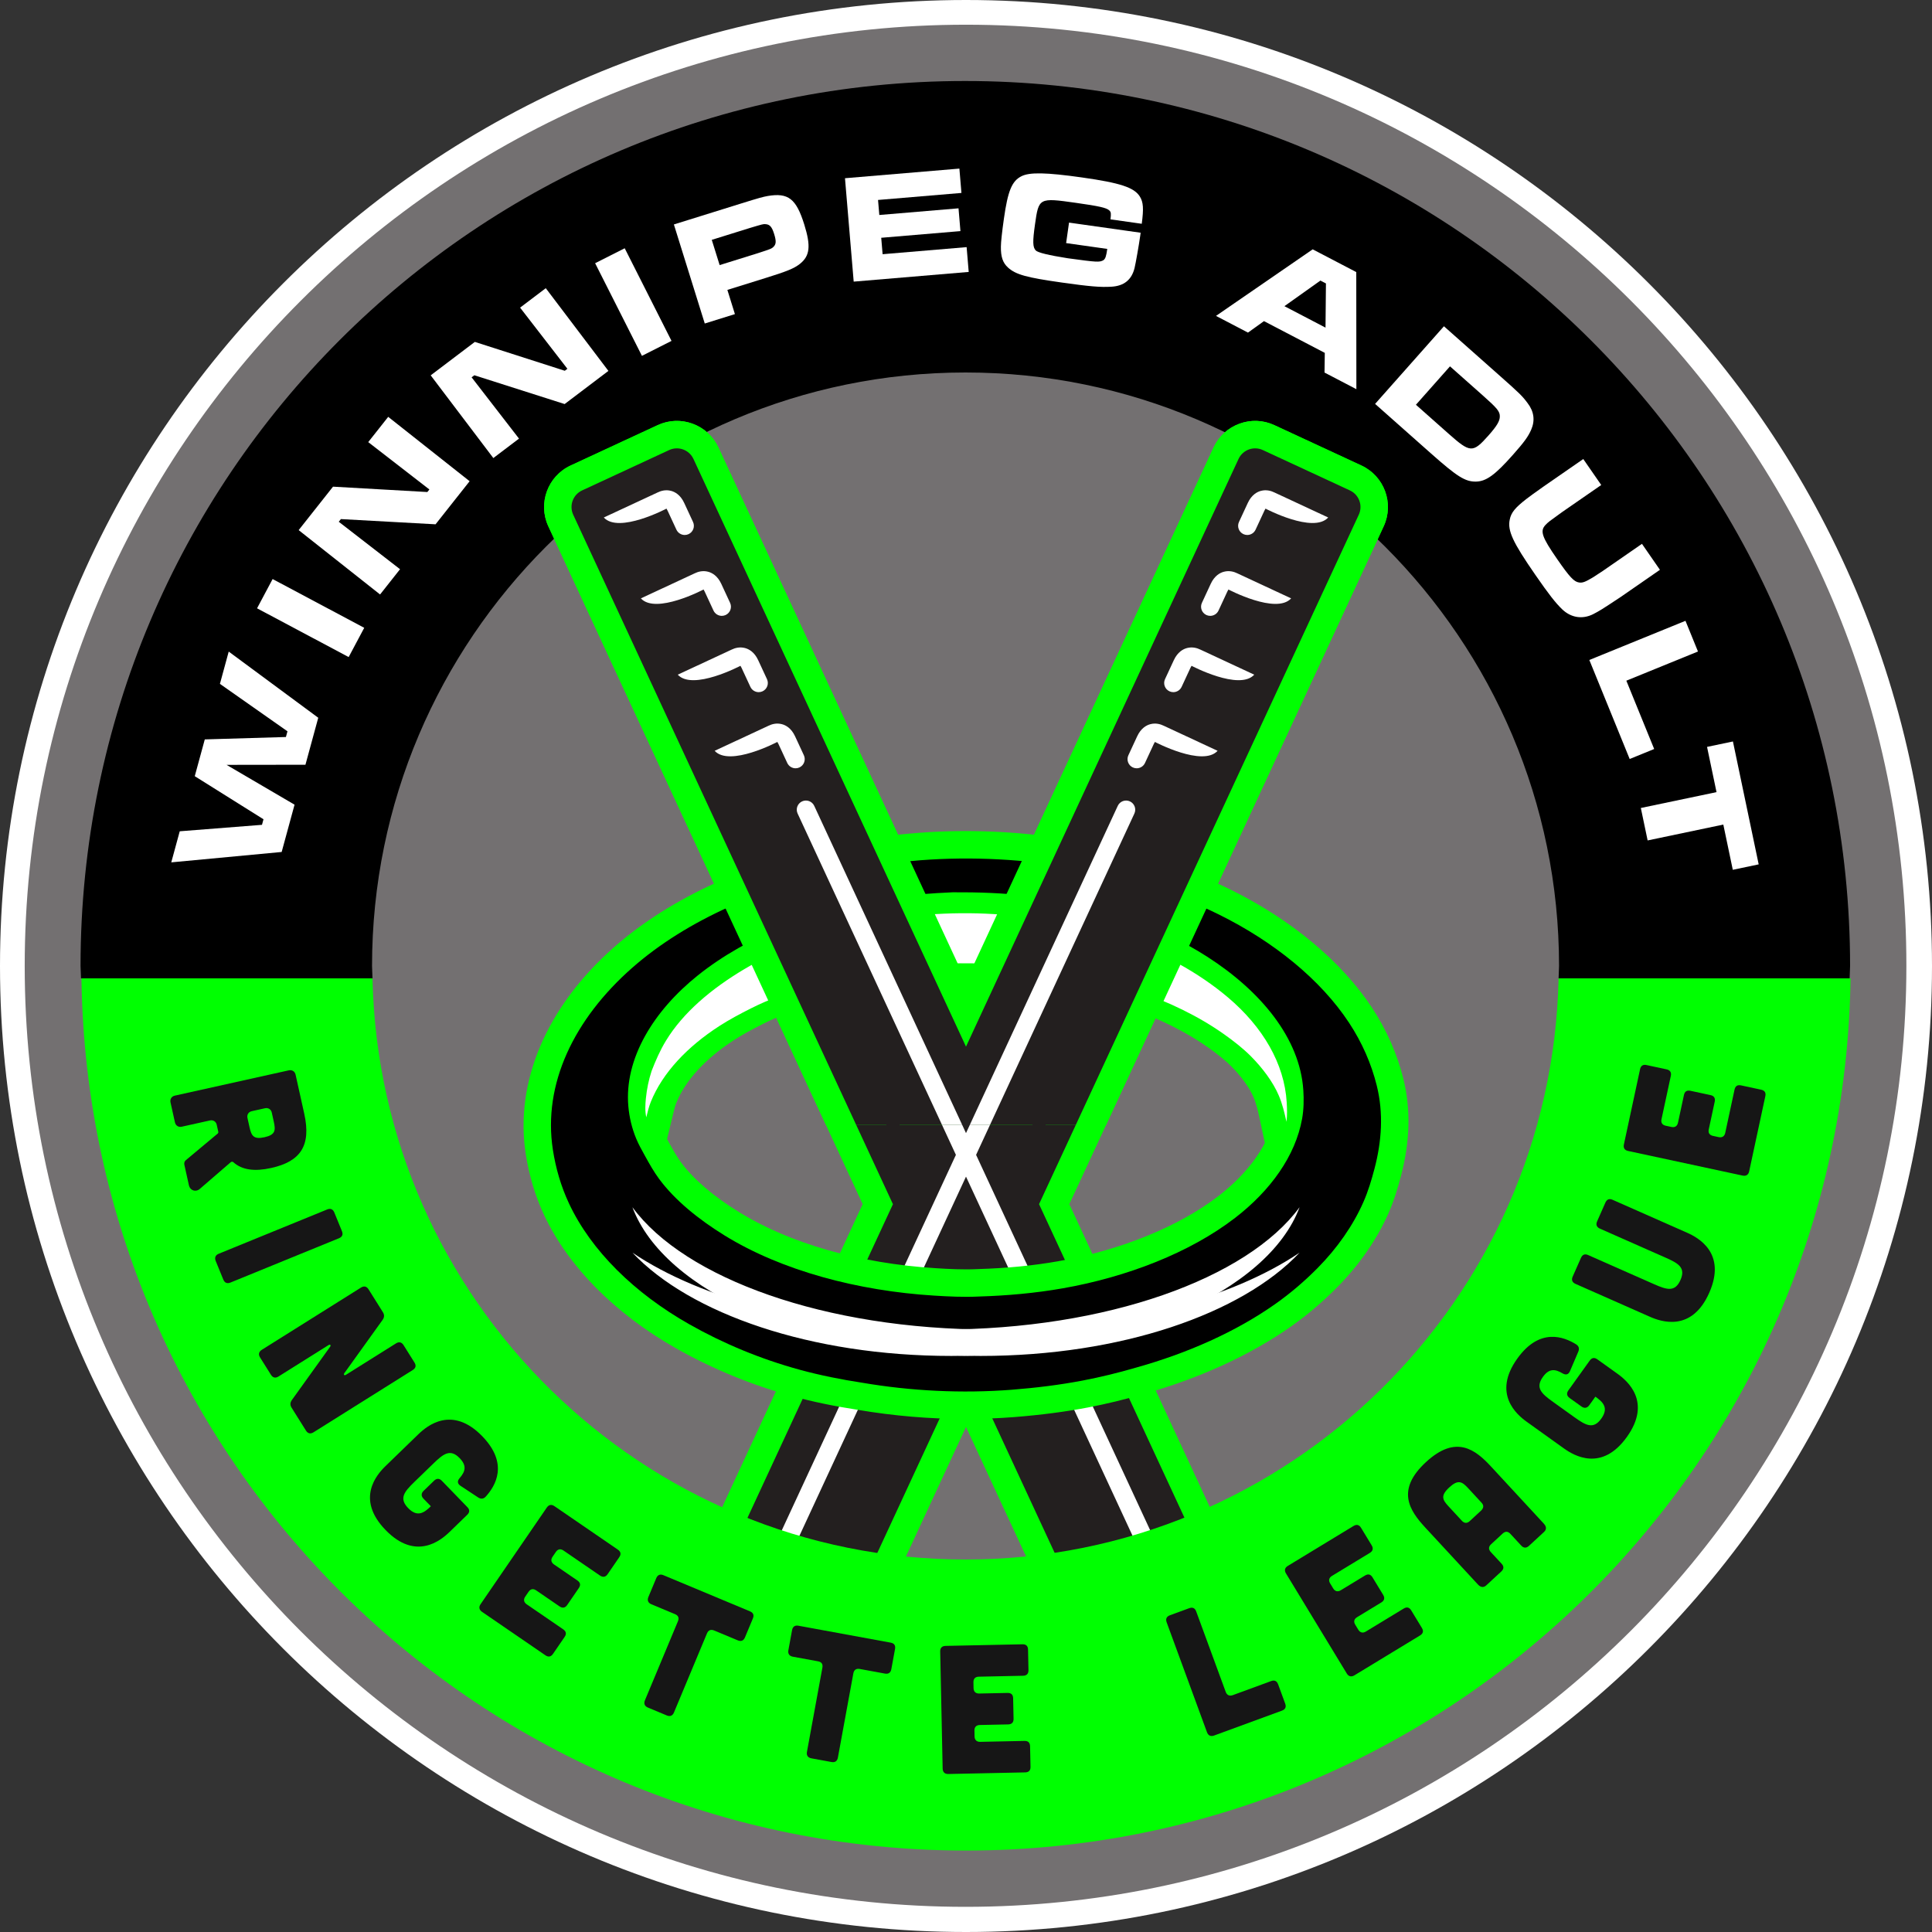
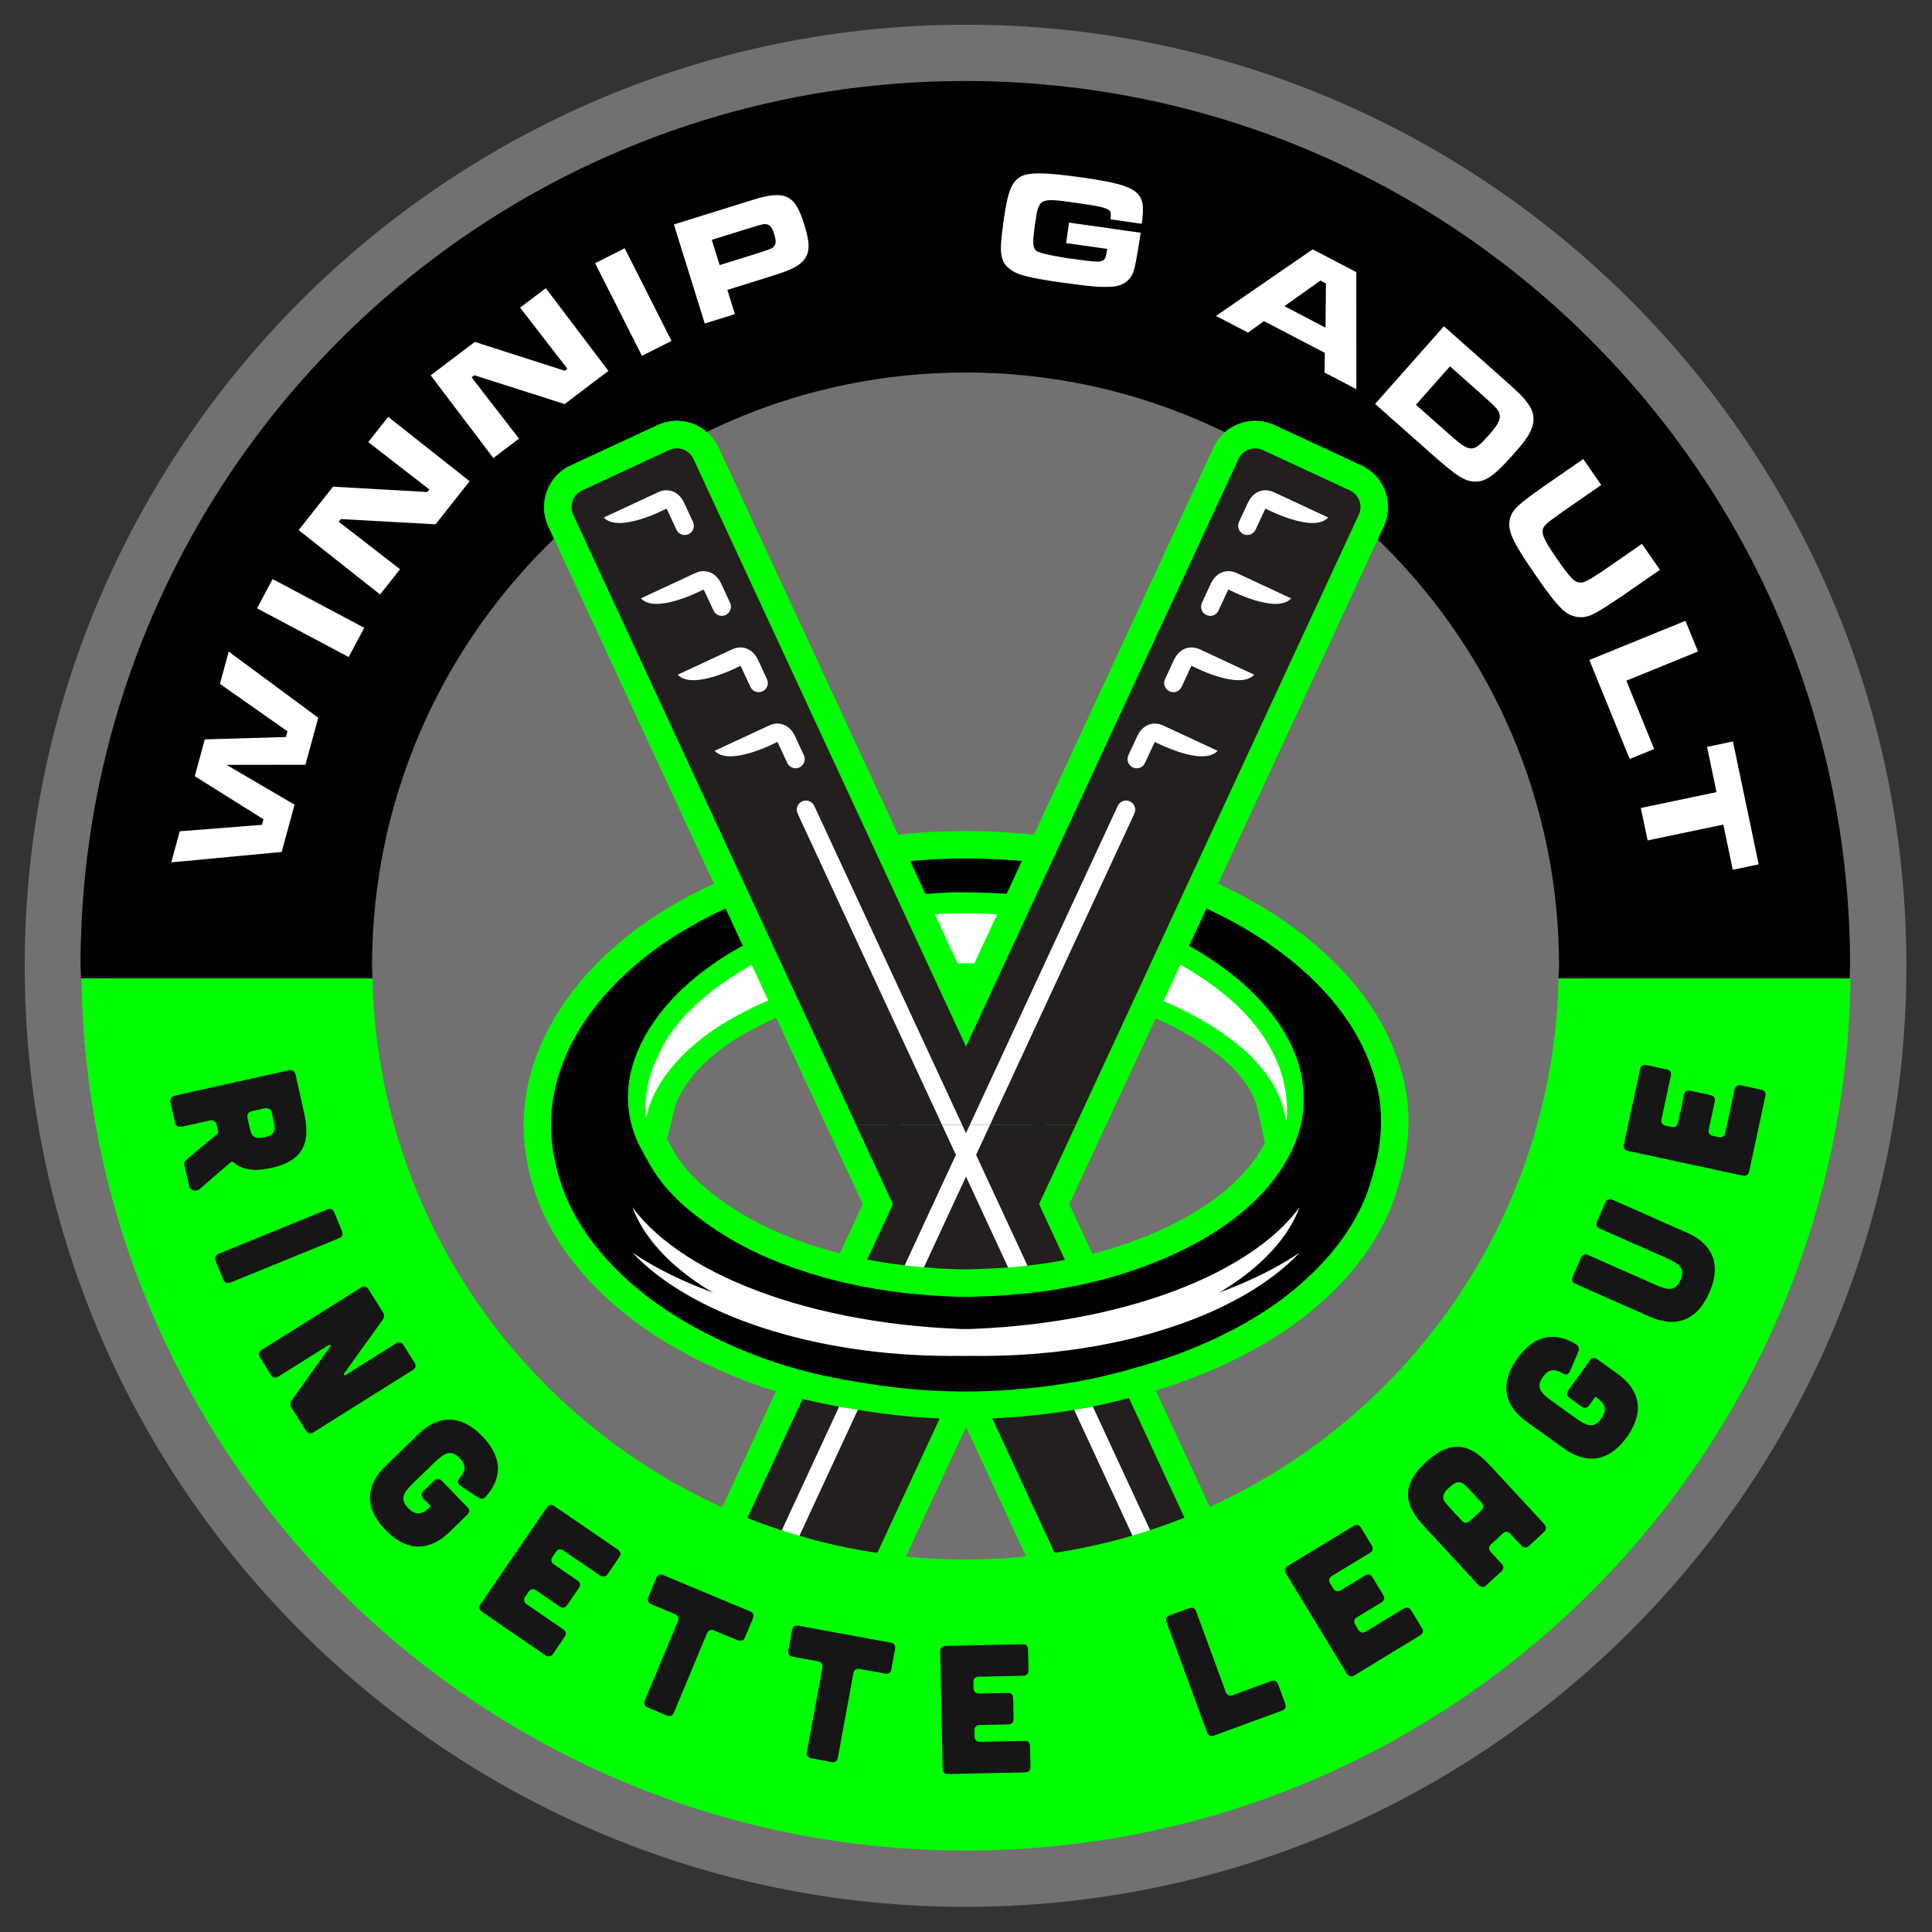
<svg xmlns="http://www.w3.org/2000/svg" id="Layer_1" version="1.1" viewBox="0 0 422.2 422.2" preserveAspectRatio="xMidYMid meet" width="145.0" height="145.0">
  <rect x="0" y="0" width="422.2" height="422.2" fill="#333333" stroke="none" />
  <g>
-     <path d="M211.1,0C94.7,0,0,94.7,0,211.1s94.7,211.1,211.1,211.1,211.1-94.7,211.1-211.1S327.5,0,211.1,0Z" fill="#fff" />
    <path d="M211.1,5.4C97.7,5.4,5.4,97.7,5.4,211.1s92.2,205.6,205.6,205.6,205.6-92.2,205.6-205.6c.1-113.4-92.1-205.7-205.5-205.7ZM211.1,5.4C97.7,5.4,5.4,97.7,5.4,211.1s92.2,205.6,205.6,205.6,205.6-92.2,205.6-205.6c.1-113.4-92.1-205.7-205.5-205.7Z" fill="#737071" />
    <path d="M211.4,340.8c-71.5,0-129.7-58.2-129.7-129.7s58.2-129.7,129.7-129.7,129.7,58.2,129.7,129.7c0,71.5-58.2,129.7-129.7,129.7Z" fill="#737071" />
    <path d="M81.4,213.8c0-.9-.1-1.8-.1-2.7,0-71.5,58.2-129.7,129.7-129.7s129.7,58.2,129.7,129.7c0,.9-.1,1.8-.1,2.7h63.6c0-.9.1-1.8.1-2.7,0-106.8-86.6-193.4-193.4-193.4S17.6,104.3,17.6,211.1c0,.9.1,1.8.1,2.7h63.7Z" />
    <g>
      <path d="M39.279,181.66l17.971-1.411.332-1.214-15.021-9.415,2.191-8.038,17.729-.524.34-1.247-14.761-10.366,1.922-7.054,19.566,14.461-2.799,10.269-17.24.023,14.861,8.703-2.816,10.334-24.126,2.27,1.851-6.79Z" fill="#fff" />
      <path d="M59.576,126.54l20.02,10.656-3.402,6.393-20.02-10.655,3.402-6.394Z" fill="#fff" />
      <path d="M72.774,106.351l20.616,1.172.442-.561-13.361-10.347,4.365-5.521,17.791,14.065-7.444,9.416-20.685-1.14-.465.587,13.389,10.368-4.365,5.521-17.79-14.065,7.507-9.495Z" fill="#fff" />
      <path d="M103.767,74.716l19.657,6.307.569-.432-10.335-13.365,5.609-4.248,13.688,18.075-9.565,7.244-19.732-6.292-.597.452,10.356,13.393-5.61,4.248-13.688-18.075,9.647-7.307Z" fill="#fff" />
      <path d="M136.518,54.253l10.229,20.243-6.465,3.267-10.229-20.243,6.465-3.267Z" fill="#fff" />
      <path d="M147.266,49.049l14.832-4.623c3.895-1.215,4.554-1.385,5.697-1.599,4.467-.751,6.203.595,7.964,6.242,1.468,4.706,1.242,6.841-.953,8.594-1.288,1.007-2.741,1.603-7.544,3.1l-8.309,2.59,1.648,5.29-6.588,2.054-6.748-21.647ZM165.507,55.363c2.976-.964,3.105-1.004,3.566-1.468.538-.56.583-1.215.097-2.772-.475-1.525-.927-2.062-1.84-2.133-.515-.054-.58-.033-3.543.855l-8.244,2.569,1.721,5.518,8.243-2.569Z" fill="#fff" />
-       <path d="M209.656,36.844l.447,5.318-18.225,1.535.277,3.285,17.31-1.458.419,4.979-17.31,1.458.303,3.591,18.36-1.546.456,5.42-25.135,2.117-1.903-22.595,25-2.105Z" fill="#fff" />
+       <path d="M209.656,36.844Z" fill="#fff" />
      <path d="M249.266,50.858l-.085.606c-.314,2.222-.991,6.04-1.245,7.103-.641,2.588-2.307,3.932-5.076,4.089-2.355.147-4.764-.056-10.823-.913-7.708-1.09-10.056-1.73-11.76-3.276-1.126-1.018-1.59-2.354-1.55-4.58.004-.995.25-3.227.655-6.087.862-6.093,1.748-8.233,3.819-9.28,1.777-.915,5.407-.849,13.283.266,8.348,1.181,11.364,2.19,12.598,4.15.785,1.244.859,2.662.427,5.966l-6.833-.966c.152-1.318.123-1.597-.272-1.962-.606-.566-2.169-.925-7.286-1.648-8.078-1.143-8.117-1.113-8.94,4.71-.538,3.804-.497,4.977.157,5.688q.688.715,7.002,1.711c6.4.871,6.943.914,7.804.417.423-.317.601-.842.829-2.458l-8.988-1.271.633-4.478,15.652,2.214Z" fill="#fff" />
      <path d="M289.507,77.113l-13.29-6.938-3.495,2.509-6.991-3.65,21.131-14.547,9.523,4.971.023,25.591-6.961-3.634.06-4.302ZM289.757,61.942l-1.206-.629-7.867,5.595,8.98,4.688.093-9.654Z" fill="#fff" />
      <path d="M315.543,71.299l12.236,10.848c4.323,3.834,4.886,4.378,6.065,5.969,1.386,1.819,1.647,3.778.759,5.807-.68,1.533-1.524,2.692-3.982,5.465-3.924,4.426-5.84,5.817-8.102,5.856-2.334.021-4.061-1.056-9.783-6.131l-12.235-10.848,15.042-16.966ZM316.621,94.834c4.68,4.149,5.236,4.188,8.642.348,1.85-2.086,2.506-3.186,2.493-4.196.008-1.084-.59-1.794-3.744-4.591l-7.146-6.337-7.443,8.394,7.199,6.383Z" fill="#fff" />
      <path d="M349.919,105.987l-8.582,5.939c-2.896,2.088-2.925,2.107-3.583,2.77-1.269,1.333-.821,2.636,2.525,7.472,2.709,3.914,3.689,4.972,4.786,5.122.785.118,1.365-.118,3.064-1.128.718-.456,1.688-1.086,2.106-1.376l8.582-5.94,3.928,5.675-8.582,5.94c-4.278,2.837-4.605,3.022-6.035,3.764-2.338,1.163-4.806.763-6.724-1.052-1.496-1.445-2.904-3.241-5.903-7.574-4.934-7.128-6.09-9.635-5.576-12.059.303-1.532,1.181-2.595,3.628-4.495q.744-.598,3.855-2.793l8.582-5.939,3.928,5.675Z" fill="#fff" />
      <path d="M371.057,142.374l-15.652,6.378,6.082,14.929-5.354,2.182-8.816-21.637,21.008-8.56,2.732,6.708Z" fill="#fff" />
      <path d="M384.324,188.891l-5.656,1.186-2.072-9.884-16.539,3.466-1.485-7.089,16.54-3.466-2.071-9.884,5.657-1.186,5.627,26.856Z" fill="#fff" />
    </g>
  </g>
  <g>
    <path d="M188.522,263.147l-47.591,102.623h13.228l40.978-88.361,9.351,20.163-31.627,68.198h13.228l25.013-53.936,25.013,53.936h13.228l-31.627-68.198,9.351-20.163,40.978,88.361h13.228l-47.592-102.623,68.699-148.138c2.32-5.002.139-10.959-4.864-13.28l-19.02-8.819c-2.423-1.126-5.14-1.237-7.647-.319-2.508.919-4.508,2.759-5.633,5.183l-54.114,116.688-54.114-116.688c-1.124-2.423-3.124-4.264-5.632-5.183-2.509-.918-5.225-.806-7.647.318l-19.02,8.82c-5.002,2.32-7.185,8.277-4.865,13.279l68.7,148.139ZM275.259,104.636l15.391,7.138-63.586,137.111-9.351-20.163,57.545-124.086ZM220.451,263.146l-9.351,20.163-9.351-20.163,9.351-20.163,9.351,20.163ZM146.941,104.636l57.545,124.086-9.351,20.163-63.586-137.111,15.391-7.138Z" fill="#00ff01" />
    <path d="M195.136,263.146l-47.592,102.623h31.929l31.627-68.198,31.627,68.198h31.929l-47.592-102.623,69.871-150.663c.929-2.004.058-4.382-1.946-5.312l-19.02-8.82c-2.004-.929-4.382-.058-5.312,1.946l-59.558,128.425-59.557-128.425c-.929-2.004-3.308-2.875-5.312-1.946l-19.02,8.82c-2.004.929-2.875,3.307-1.946,5.312l69.87,150.663Z" fill="#231f1f" />
    <path d="M208.895,252.373l-52.588,113.396h4.41l50.383-108.642,50.383,108.642h4.41l-52.588-113.396,34.591-74.589c.465-1.002.029-2.191-.973-2.656-1.003-.463-2.191-.028-2.656.973l-33.167,71.519-33.167-71.519c-.464-1.001-1.652-1.436-2.656-.973-1.002.465-1.438,1.654-.973,2.656l34.591,74.589Z" fill="#fff" />
  </g>
  <path d="M340.6,213.8c-1.5,70.3-59,127-129.6,127s-128.1-56.7-129.6-127H17.8c1.4,105.5,87.4,190.6,193.3,190.6s191.8-85.1,193.3-190.6h-63.8v0Z" fill="#00ff01" />
  <g>
    <path d="M43.671,259.807c-.895.771-2.126.39-2.395-.82l-.988-4.452c-.087-.391.03-.785.348-1.02l6.947-5.803c.1-.104.151-.238.125-.355l-.347-1.562c-.155-.703-.775-1.099-1.479-.942l-6.17,1.369c-.702.156-1.323-.238-1.479-.941l-.971-4.373c-.156-.703.238-1.323.941-1.479l24.912-5.529c.703-.156,1.323.239,1.479.941l1.897,8.552c1.543,6.95-.801,10.42-7.204,11.842-3.632.806-6.369.472-8.312-1.269-.151-.131-.355-.126-.533-.005l-6.773,5.847ZM59.389,243.125c-.156-.703-.776-1.098-1.479-.941l-2.89.641c-.703.156-1.098.776-.941,1.479l.441,1.991c.416,1.874.858,2.76,3.279,2.223,2.421-.538,2.447-1.527,2.031-3.401l-.441-1.991Z" fill="#161616" />
    <path d="M74.72,269.035c.303.741.083,1.263-.657,1.564l-23.701,9.678c-.704.287-1.263.084-1.564-.657l-1.664-4.073c-.287-.704-.046-1.277.658-1.564l23.701-9.678c.74-.303,1.277-.047,1.564.657l1.663,4.073Z" fill="#161616" />
    <path d="M83.663,286.733c.361.576.358,1.098-.035,1.675l-8.39,11.685c-.22.327.019.556.357.343l10.941-6.865c.678-.425,1.25-.266,1.653.379l2.381,3.794c.425.677.299,1.229-.379,1.653l-21.68,13.604c-.644.404-1.229.299-1.653-.379l-3.125-4.979c-.361-.575-.357-1.097.035-1.674l8.39-11.686c.22-.326-.018-.555-.356-.343l-10.941,6.866c-.644.403-1.229.299-1.654-.379l-2.381-3.794c-.403-.644-.265-1.25.379-1.654l21.68-13.604c.678-.425,1.25-.265,1.654.379l3.124,4.979Z" fill="#161616" />
    <path d="M91.429,313.422c1.896-1.837,7.368-6.361,13.964.444,5.845,6.031,2.856,10.877.756,13.191-.489.529-1.056.577-1.672.172l-3.862-2.55c-.672-.463-.72-1.029-.172-1.671,1.267-1.451,1.598-2.719.012-4.355-2.06-2.125-3.549-.96-5.76,1.183l-4.136,4.008c-2.211,2.144-3.422,3.595-1.362,5.72s3.549.961,4.956-.403l-1.614-1.665c-.529-.546-.52-1.168.026-1.696l2.297-2.227c.575-.557,1.168-.52,1.697.026l5.566,5.743c.557.574.548,1.14-.027,1.696l-3.876,3.758c-1.896,1.837-7.368,6.36-13.965-.445-6.596-6.806-1.902-12.134-.007-13.971l7.179-6.958Z" fill="#161616" />
    <path d="M135.01,338.635c.66.452.764,1.009.312,1.668l-2.533,3.695c-.429.627-1.008.764-1.668.312l-7.983-5.473c-.627-.43-1.216-.349-1.668.312l-.724,1.056c-.43.626-.315,1.238.312,1.668l5.113,3.505c.66.452.764,1.008.312,1.668l-2.533,3.695c-.43.626-1.008.763-1.668.311l-5.113-3.505c-.627-.43-1.216-.349-1.668.312l-.724,1.056c-.43.627-.315,1.238.312,1.668l7.983,5.473c.659.452.764,1.008.311,1.668l-2.532,3.694c-.452.66-1.009.764-1.668.312l-13.855-9.497c-.627-.43-.741-1.042-.312-1.669l14.473-21.113c.452-.659,1.041-.74,1.668-.311l13.855,9.497Z" fill="#161616" />
    <path d="M148.144,354.302c.308-.738.093-1.261-.646-1.569l-5.167-2.158c-.702-.292-.938-.868-.646-1.569l1.727-4.134c.308-.738.868-.938,1.569-.646l18.898,7.891c.738.309.953.832.645,1.57l-1.726,4.134c-.293.701-.831.953-1.569.645l-5.168-2.157c-.701-.293-1.262-.093-1.569.646l-7.213,17.274c-.293.701-.831.953-1.569.645l-4.135-1.726c-.701-.293-.938-.869-.645-1.57l7.213-17.274Z" fill="#161616" />
    <path d="M179.716,364.442c.145-.787-.177-1.252-.963-1.396l-5.508-1.011c-.747-.137-1.101-.649-.963-1.396l.808-4.406c.145-.786.649-1.101,1.396-.963l20.141,3.695c.787.145,1.108.609.964,1.396l-.809,4.405c-.137.748-.609,1.108-1.396.964l-5.507-1.011c-.747-.137-1.252.178-1.396.964l-3.378,18.41c-.138.747-.61,1.107-1.396.963l-4.406-.808c-.747-.138-1.101-.649-.963-1.396l3.377-18.41Z" fill="#161616" />
    <path d="M223.434,359.324c.8-.017,1.208.375,1.226,1.175l.094,4.479c.016.76-.375,1.208-1.175,1.225l-9.679.203c-.76.016-1.191.425-1.174,1.225l.026,1.28c.016.76.465,1.19,1.225,1.175l6.199-.13c.8-.018,1.208.374,1.226,1.174l.094,4.479c.016.76-.375,1.208-1.175,1.225l-6.199.131c-.76.016-1.191.425-1.175,1.225l.027,1.28c.016.76.465,1.19,1.225,1.174l9.679-.203c.8-.017,1.208.375,1.225,1.175l.095,4.479c.017.8-.375,1.208-1.175,1.225l-16.798.353c-.76.017-1.209-.414-1.225-1.175l-.537-25.596c-.017-.8.415-1.209,1.175-1.225l16.797-.353Z" fill="#161616" />
    <path d="M259.868,351.441c.751-.275,1.264-.038,1.54.713l6.448,17.574c.262.714.826.976,1.54.713l8.374-3.072c.751-.275,1.264-.038,1.54.713l1.543,4.206c.275.751.038,1.265-.714,1.54l-14.833,5.442c-.713.262-1.277.001-1.539-.713l-8.818-24.033c-.276-.751-.001-1.278.713-1.54l4.206-1.543Z" fill="#161616" />
    <path d="M295.783,333.476c.684-.415,1.232-.281,1.648.402l2.326,3.828c.395.649.28,1.233-.403,1.648l-8.271,5.025c-.649.396-.817.965-.402,1.648l.665,1.094c.395.649.999.798,1.648.402l5.298-3.219c.684-.415,1.233-.281,1.648.402l2.326,3.828c.395.649.281,1.233-.402,1.648l-5.298,3.219c-.649.396-.818.965-.402,1.648l.664,1.094c.395.649.999.798,1.648.402l8.271-5.025c.684-.415,1.233-.281,1.648.402l2.326,3.828c.415.684.281,1.233-.402,1.648l-14.355,8.723c-.649.395-1.254.247-1.648-.402l-13.291-21.875c-.416-.684-.247-1.254.402-1.648l14.355-8.723Z" fill="#161616" />
    <path d="M337.372,332.964c.598.646.63,1.27.043,1.813l-3.29,3.042c-.559.516-1.153.521-1.696-.066l-2.362-2.556c-.544-.588-1.109-.609-1.696-.066l-2.526,2.336c-.558.516-.609,1.108-.066,1.696l2.363,2.555c.543.588.521,1.153-.066,1.696l-3.29,3.042c-.558.517-1.207.462-1.805-.184l-11.516-12.454c-3.423-3.701-6.475-8.181.135-14.292,6.608-6.111,10.836-2.718,14.258.983l11.516,12.454ZM320.804,325.181c-1.304-1.409-2.161-1.925-4.1-.132s-1.492,2.688-.188,4.098l2.961,3.201c.516.559,1.138.583,1.695.066l2.526-2.335c.561-.573.582-1.139.039-1.726l-2.934-3.173Z" fill="#161616" />
    <path d="M333.636,310.702c-2.146-1.538-7.575-6.117-2.053-13.823,4.893-6.829,10.195-4.752,12.849-3.097.608.387.756.936.467,1.614l-1.82,4.257c-.336.743-.885.892-1.614.468-1.653-.989-2.96-1.089-4.288.765-1.725,2.406-.312,3.664,2.191,5.458l4.682,3.355c2.504,1.794,4.149,2.727,5.873.32,1.725-2.406.312-3.664-1.281-4.806l-1.351,1.887c-.443.617-1.057.719-1.675.276l-2.602-1.864c-.65-.466-.719-1.057-.276-1.675l4.66-6.503c.466-.65,1.024-.742,1.675-.276l4.39,3.146c2.146,1.537,7.575,6.117,2.053,13.823s-11.604,4.037-13.75,2.5l-8.129-5.825Z" fill="#161616" />
    <path d="M345.487,274.883c.323-.731.852-.936,1.583-.612l14.344,6.34c2.817,1.246,4.618,1.823,5.814-.885,1.197-2.708-.441-3.65-3.259-4.896l-14.344-6.34c-.731-.323-.92-.888-.612-1.583l1.812-4.099c.323-.731.851-.936,1.583-.612l16.282,7.197c2.415,1.068,8.665,4.443,4.832,13.115s-10.536,6.321-12.951,5.254l-16.283-7.197c-.731-.324-.919-.889-.612-1.583l1.812-4.099Z" fill="#161616" />
    <path d="M358.398,233.669c.168-.782.643-1.089,1.425-.921l4.381.941c.742.16,1.089.644.921,1.426l-2.035,9.464c-.159.743.139,1.258.921,1.426l1.252.269c.743.16,1.266-.178,1.426-.921l1.303-6.062c.168-.782.644-1.089,1.426-.921l4.38.941c.743.16,1.089.644.921,1.426l-1.303,6.062c-.16.743.139,1.258.921,1.426l1.251.269c.743.16,1.266-.178,1.426-.921l2.034-9.464c.169-.782.644-1.09,1.426-.921l4.38.941c.782.168,1.09.644.921,1.426l-3.531,16.425c-.159.743-.682,1.081-1.425.921l-25.029-5.381c-.782-.168-1.081-.682-.921-1.425l3.531-16.426Z" fill="#161616" />
  </g>
  <g>
    <path d="M282.652,278.849l-7.391-34.442c-.334-1.56-.712-3.203-1.327-4.647-.87-2.045-2.63-4.488-4.829-6.702-1.241-1.249-2.839-2.556-5.027-4.112-9.684-6.884-23.666-11.722-39.371-13.621-15.699-1.9-32.209-.505-46.493,3.929-4.405,1.366-8.119,2.818-11.353,4.438-2.755,1.381-4.739,2.484-6.434,3.58-6.281,4.062-10.655,8.827-12.65,13.781l-0.0.001c-.258.642-.467,1.506-.689,2.421l-.024.103-6.062,25.019-5.625-25.121c-.497-2.22-.379-4.321-.199-6.083.264-2.559.76-4.921,1.516-7.225l.105-.293c.863-2.229,1.965-4.872,3.6-7.561,3.969-6.527,10.422-12.477,19.179-17.681,15.72-9.343,37.422-14.156,58.054-12.861,10.177.637,20.165,2.529,28.882,5.474,9.786,3.305,18.672,8.19,25.697,14.13,9.058,7.66,14.371,17.303,14.958,27.154.098,1.646.155,3.437-.09,5.373l-4.429,34.947Z" fill="#00ff01" />
    <path d="M211.021,310.086c-7.861,0-15.754-.668-23.578-1.998-5.113-.785-9.876-1.775-14.159-2.942-8.953-2.439-17.557-5.977-25.573-10.514-13.312-7.534-23.541-17.868-28.801-29.096-1.929-4.118-3.281-8.608-4.018-13.347-2.451-15.762,4.572-32.227,19.269-45.173,12.406-10.93,30.256-19.061,50.26-22.896,4.854-.931,10.229-1.634,15.979-2.091l.243-.021c23.754-1.82,48.663,2.715,68.349,12.444,13.269,6.559,24.222,15.713,30.842,25.777,3.18,4.832,5.484,10.062,6.849,15.54,1.635,6.565,1.46,13.694-.521,21.189-.639,2.415-1.461,5.271-2.724,8.143-2.532,5.753-6.43,11.374-11.273,16.256-3.208,3.232-6.489,6.018-10.03,8.514-8.902,6.273-20.121,11.398-32.442,14.82-3.928,1.146-7.962,2.122-11.916,2.879-4.849.93-10.22,1.633-15.967,2.09l-.252.021c-3.499.269-7.015.402-10.537.402ZM137.539,220.464c-8.558,9.296-12.367,19.732-10.789,29.882.562,3.613,1.581,7.012,3.027,10.1,4.213,8.992,12.682,17.425,23.846,23.743,7.148,4.046,14.826,7.201,22.817,9.379,3.858,1.052,8.188,1.948,12.87,2.666l.1.016c10.32,1.762,20.771,2.258,31.06,1.482l.18-.015c5.389-.422,10.392-1.071,14.87-1.93,3.585-.687,7.248-1.573,10.889-2.635,11.085-3.079,21.023-7.598,28.814-13.088,2.961-2.087,5.717-4.428,8.425-7.157,3.817-3.848,6.863-8.217,8.808-12.636.927-2.108,1.561-4.312,2.106-6.377,1.479-5.597,1.636-10.576.478-15.223-1.036-4.161-2.796-8.146-5.229-11.846-1.619-2.461-3.572-4.867-5.816-7.181,4.061,5.755,6.396,11.914,6.808,18.197.183,2.785.066,5.373-.347,7.689h0c-1.644,9.231-7.644,18.241-16.893,25.368-10.27,7.914-24.582,13.791-40.297,16.548-5.999,1.052-12.253,1.666-19.12,1.875l-.065.004c-3.657.17-7.261-.02-10.354-.212-18.556-1.158-35.823-6.159-48.621-14.081-6.906-4.274-12.245-8.919-15.868-13.805-1.432-1.931-2.535-3.92-3.507-5.674l-.116-.21c-.705-1.271-1.503-2.713-2.146-4.269-1.142-2.762-1.859-5.713-2.132-8.77-.651-7.333,1.547-14.866,6.205-21.844ZM208.354,200.988c-5.166.232-9.31.596-13.035,1.141-15.341,2.245-29.216,7.821-39.069,15.702-8.794,7.034-13.641,15.786-12.963,23.413.164,1.844.591,3.609,1.268,5.248.382.923.951,1.949,1.553,3.035l.094.17c.892,1.608,1.713,3.09,2.672,4.384,2.677,3.609,7.015,7.327,12.545,10.75,11.147,6.899,26.437,11.271,43.052,12.308,2.775.173,5.991.346,9.011.203l.232-.011c6.312-.19,12.029-.747,17.476-1.703,13.639-2.392,26.413-7.579,35.046-14.233,6.879-5.301,11.284-11.681,12.403-17.966v-.001c.243-1.364.306-2.979.187-4.8-.556-8.484-7.213-17.42-18.266-24.515-9.979-6.404-22.963-10.798-36.561-12.371-4.747-.549-9.728-.779-15.645-.754Z" fill="#00ff01" />
  </g>
  <g>
    <path d="M142.212,240.812c2.583-6.415,8.035-12.103,14.959-16.58,2.189-1.416,4.585-2.693,7.003-3.905,3.83-1.919,7.968-3.473,12.262-4.805,15.17-4.707,32.682-6.127,48.992-4.155,15.5,1.875,30.94,6.735,42.127,14.688,2.08,1.479,4.109,3.064,5.807,4.774,2.523,2.54,4.825,5.6,6.094,8.583.8,1.881,1.256,3.799,1.672,5.736.18-1.422.138-2.837.053-4.262-.504-8.44-5.199-16.466-12.843-22.929-6.453-5.456-14.654-9.958-23.743-13.027-8.513-2.875-17.955-4.584-27.337-5.17-19.359-1.21-39.718,3.178-54.614,12.031-7.197,4.278-13.381,9.496-17.118,15.641-1.304,2.144-2.261,4.36-3.13,6.607-.648,1.975-1.04,3.943-1.248,5.965-.14,1.356-.217,2.813.085,4.161.268-1.107.545-2.273.979-3.352Z" fill="#fff" />
    <path d="M300.861,237.222c-1.179-4.734-3.17-9.333-6.039-13.694-6.209-9.438-16.449-17.745-28.488-23.695-18.778-9.281-42.432-13.59-65.231-11.84l-.019.003c-5.214.408-10.463,1.047-15.531,2.019-18.373,3.522-35.465,10.97-47.424,21.504-12.686,11.175-19.54,25.388-17.307,39.749.618,3.971,1.744,7.928,3.522,11.724,4.843,10.338,14.321,19.626,26.323,26.419,7.3,4.132,15.46,7.566,24.196,9.947,4.37,1.191,8.955,2.105,13.538,2.807,10.676,1.821,21.783,2.375,32.697,1.537l.019-.003c5.214-.408,10.463-1.047,15.531-2.019,3.885-.745,7.705-1.679,11.439-2.768,11.344-3.15,21.97-7.868,30.591-13.944,3.432-2.419,6.447-5.033,9.227-7.836,4.318-4.352,7.805-9.366,10.04-14.446,1.049-2.385,1.767-4.808,2.415-7.26,1.59-6.016,2.006-12.16.5-18.206ZM284.547,244.48c-1.442,8.097-6.889,15.689-14.648,21.668-9.835,7.579-23.608,12.924-37.672,15.391-6.028,1.057-12.132,1.603-18.332,1.79l-.13.007c-3.194.15-6.483-.01-9.667-.209-16.538-1.032-33.255-5.407-45.836-13.194-5.581-3.454-10.748-7.613-14.206-12.277-1.206-1.626-2.156-3.344-3.102-5.051-.697-1.257-1.406-2.522-1.942-3.819-.936-2.264-1.491-4.657-1.7-7.01-.928-10.44,5.525-20.899,15.192-28.63,10.828-8.66,25.973-14.615,41.948-16.953,4.522-.662,9.146-.998,13.751-1.203,5.562-.035,10.993.158,16.488.793,14.454,1.672,28.273,6.325,39.112,13.283,11.714,7.519,20.267,17.804,21.012,29.17.135,2.055.097,4.203-.266,6.245Z" />
  </g>
  <path d="M180.499,245.847h13.228l-62.177-134.073,15.391-7.138,57.545,124.086-7.942,17.125h13.228l1.328-2.863,1.328,2.863h13.228l-7.942-17.125,57.545-124.086,15.391,7.138-62.177,134.073h13.228l60.677-130.838c2.32-5.002.139-10.959-4.864-13.28l-19.02-8.819c-2.423-1.126-5.14-1.237-7.647-.319-2.508.919-4.508,2.759-5.633,5.183l-54.114,116.688-54.114-116.688c-1.124-2.423-3.124-4.264-5.632-5.183-2.509-.918-5.225-.806-7.647.318l-19.02,8.82c-5.002,2.32-7.185,8.277-4.865,13.279l60.677,130.839Z" fill="#00ff01" />
  <path d="M296.935,112.483c.929-2.004.058-4.382-1.946-5.312l-19.02-8.82c-2.004-.929-4.382-.058-5.312,1.946l-59.558,128.425-59.557-128.425c-.929-2.004-3.308-2.875-5.312-1.946l-19.02,8.82c-2.004.929-2.875,3.307-1.946,5.312l61.848,133.363h47.974l61.848-133.363Z" fill="#231f1f" />
  <g>
    <path d="M177.933,176.1c-.464-1.001-1.652-1.436-2.656-.973-1.002.465-1.438,1.654-.973,2.656l31.565,68.063h4.41l-32.345-69.747Z" fill="#fff" />
    <path d="M216.331,245.847l31.565-68.063c.465-1.002.029-2.191-.973-2.656-1.003-.463-2.191-.028-2.656.973l-32.345,69.747h4.41Z" fill="#fff" />
  </g>
  <g>
    <path d="M205.735,290.541c-27.832,0-52.464-6.627-67.531-16.798,12.594,13.364,39.068,22.571,69.693,22.571,37.743,0,69.181-13.983,76.1-32.501-11.436,15.574-42.155,26.728-78.262,26.728Z" fill="#fff" />
    <path d="M216.465,290.541c27.832,0,52.464-6.627,67.531-16.798-12.594,13.364-39.068,22.571-69.693,22.571-37.743,0-69.181-13.983-76.1-32.501,11.436,15.574,42.155,26.728,78.262,26.728Z" fill="#fff" />
  </g>
  <g>
    <path d="M290.251,113.088l-11.801-5.492-.001.002c-.631-.31-1.682-.654-2.896-.33-.856.226-2.049.869-2.874,2.646l-1.926,4.153c-.465,1.002-.029,2.191.973,2.656.272.126.559.187.84.186.755,0,1.477-.429,1.816-1.158l1.926-4.153c.146-.314.272-.451.23-.457,0,0,10.455,5.523,13.712,1.948Z" fill="#fff" />
    <path d="M282.152,130.763l-11.801-5.492-.001.002c-.631-.31-1.682-.654-2.896-.33-.856.226-2.049.869-2.874,2.646l-1.926,4.153c-.465,1.002-.029,2.191.973,2.656.272.126.559.187.84.186.755,0,1.477-.429,1.816-1.158l1.926-4.153c.146-.314.272-.451.23-.457,0,0,10.455,5.523,13.712,1.948Z" fill="#fff" />
    <path d="M274.09,147.437l-11.801-5.492-.001.002c-.631-.31-1.682-.654-2.896-.33-.856.226-2.049.869-2.874,2.646l-1.926,4.153c-.465,1.002-.029,2.191.973,2.656.272.126.559.187.84.186.755,0,1.477-.429,1.816-1.158l1.926-4.153c.146-.314.272-.451.23-.457,0,0,10.455,5.523,13.712,1.948Z" fill="#fff" />
    <path d="M266.082,164.074l-11.801-5.492-.001.002c-.631-.31-1.682-.654-2.896-.33-.856.226-2.049.869-2.874,2.646l-1.926,4.153c-.465,1.002-.029,2.191.973,2.656.272.126.559.187.84.186.755,0,1.477-.429,1.816-1.158l1.926-4.153c.146-.314.272-.451.23-.457,0,0,10.455,5.523,13.712,1.948Z" fill="#fff" />
    <path d="M131.949,113.089l11.801-5.492.001.002c.631-.31,1.682-.654,2.896-.33.856.226,2.049.869,2.874,2.646l1.926,4.153c.465,1.002.029,2.191-.973,2.656-.272.126-.559.187-.84.186-.755,0-1.477-.429-1.816-1.158l-1.926-4.153c-.146-.314-.272-.451-.23-.457,0,0-10.455,5.523-13.712,1.948Z" fill="#fff" />
    <path d="M140.049,130.763l11.801-5.492.001.002c.631-.31,1.682-.654,2.896-.33.856.226,2.049.869,2.874,2.646l1.926,4.153c.465,1.002.029,2.191-.973,2.656-.272.126-.559.187-.84.186-.755,0-1.477-.429-1.816-1.158l-1.926-4.153c-.146-.314-.272-.451-.23-.457,0,0-10.455,5.523-13.712,1.948Z" fill="#fff" />
    <path d="M148.111,147.437l11.801-5.492.001.002c.631-.31,1.682-.654,2.896-.33.856.226,2.049.869,2.874,2.646l1.926,4.153c.465,1.002.029,2.191-.973,2.656-.272.126-.559.187-.84.186-.755,0-1.477-.429-1.816-1.158l-1.926-4.153c-.146-.314-.272-.451-.23-.457,0,0-10.455,5.523-13.712,1.948Z" fill="#fff" />
    <path d="M156.173,164.074l11.801-5.492.001.002c.631-.31,1.682-.654,2.896-.33.856.226,2.049.869,2.874,2.646l1.926,4.153c.465,1.002.029,2.191-.973,2.656-.272.126-.559.187-.84.186-.755,0-1.477-.429-1.816-1.158l-1.926-4.153c-.146-.314-.272-.451-.23-.457,0,0-10.455,5.523-13.712,1.948Z" fill="#fff" />
  </g>
</svg>